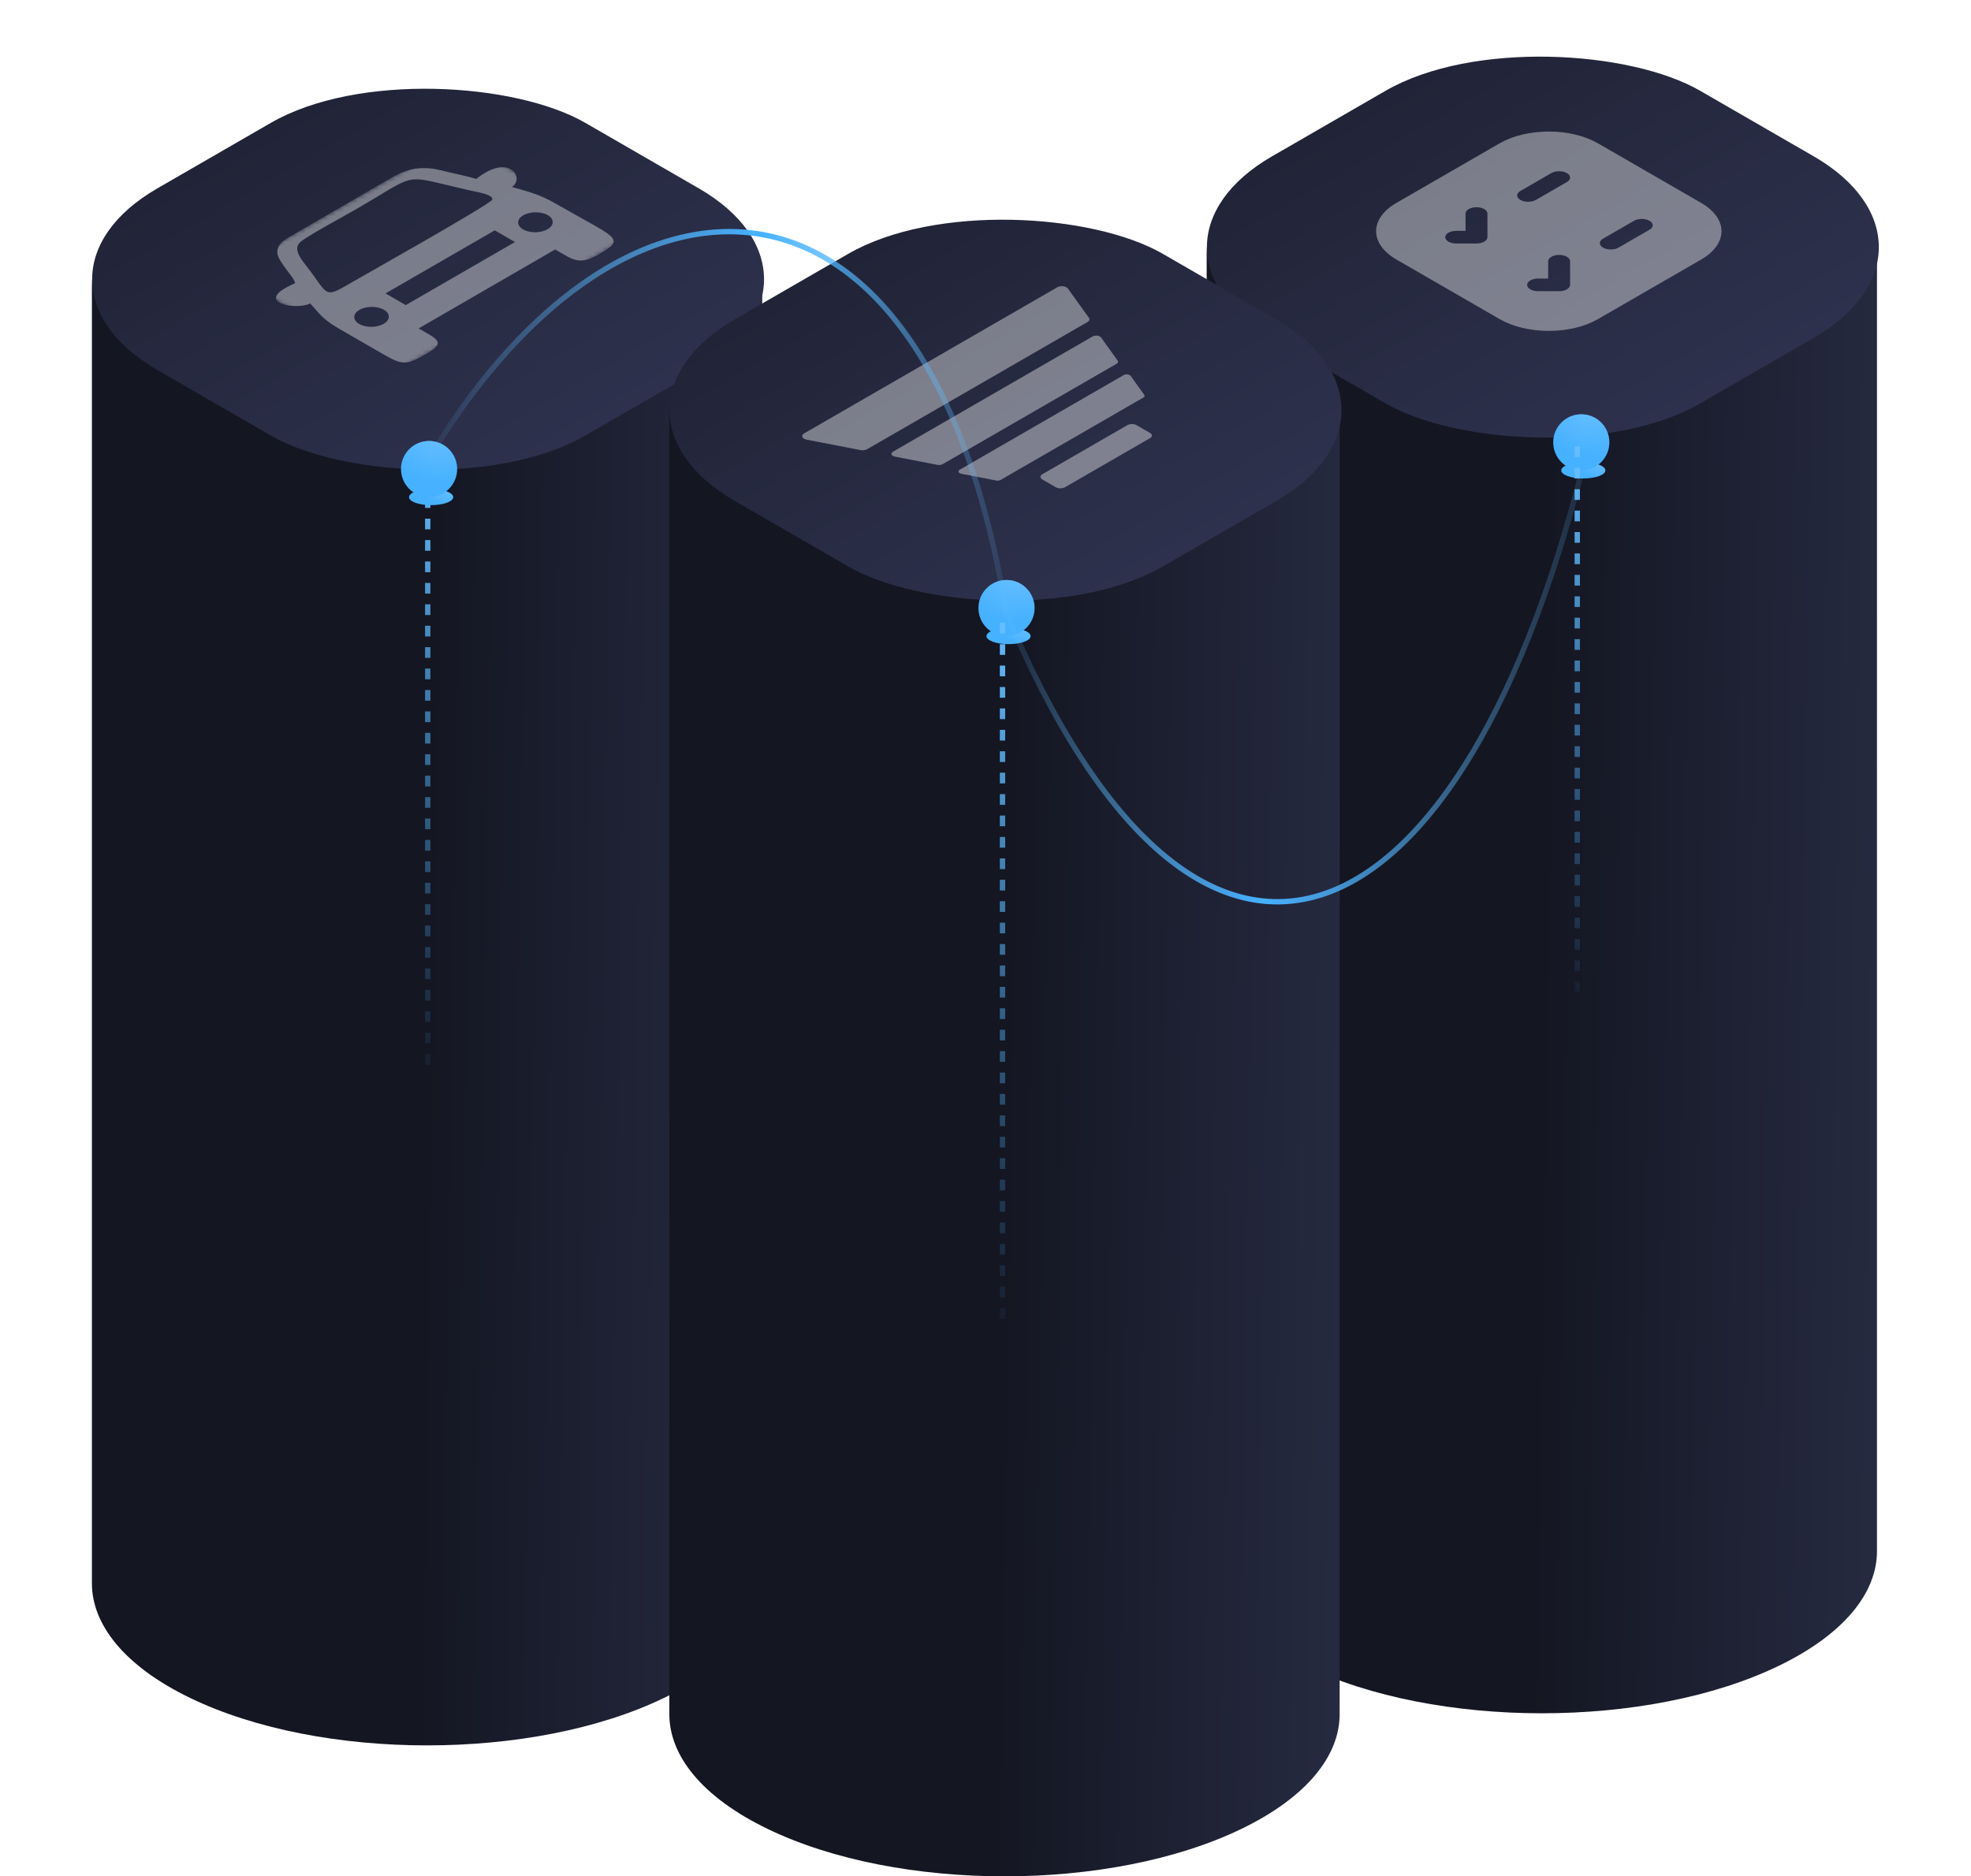
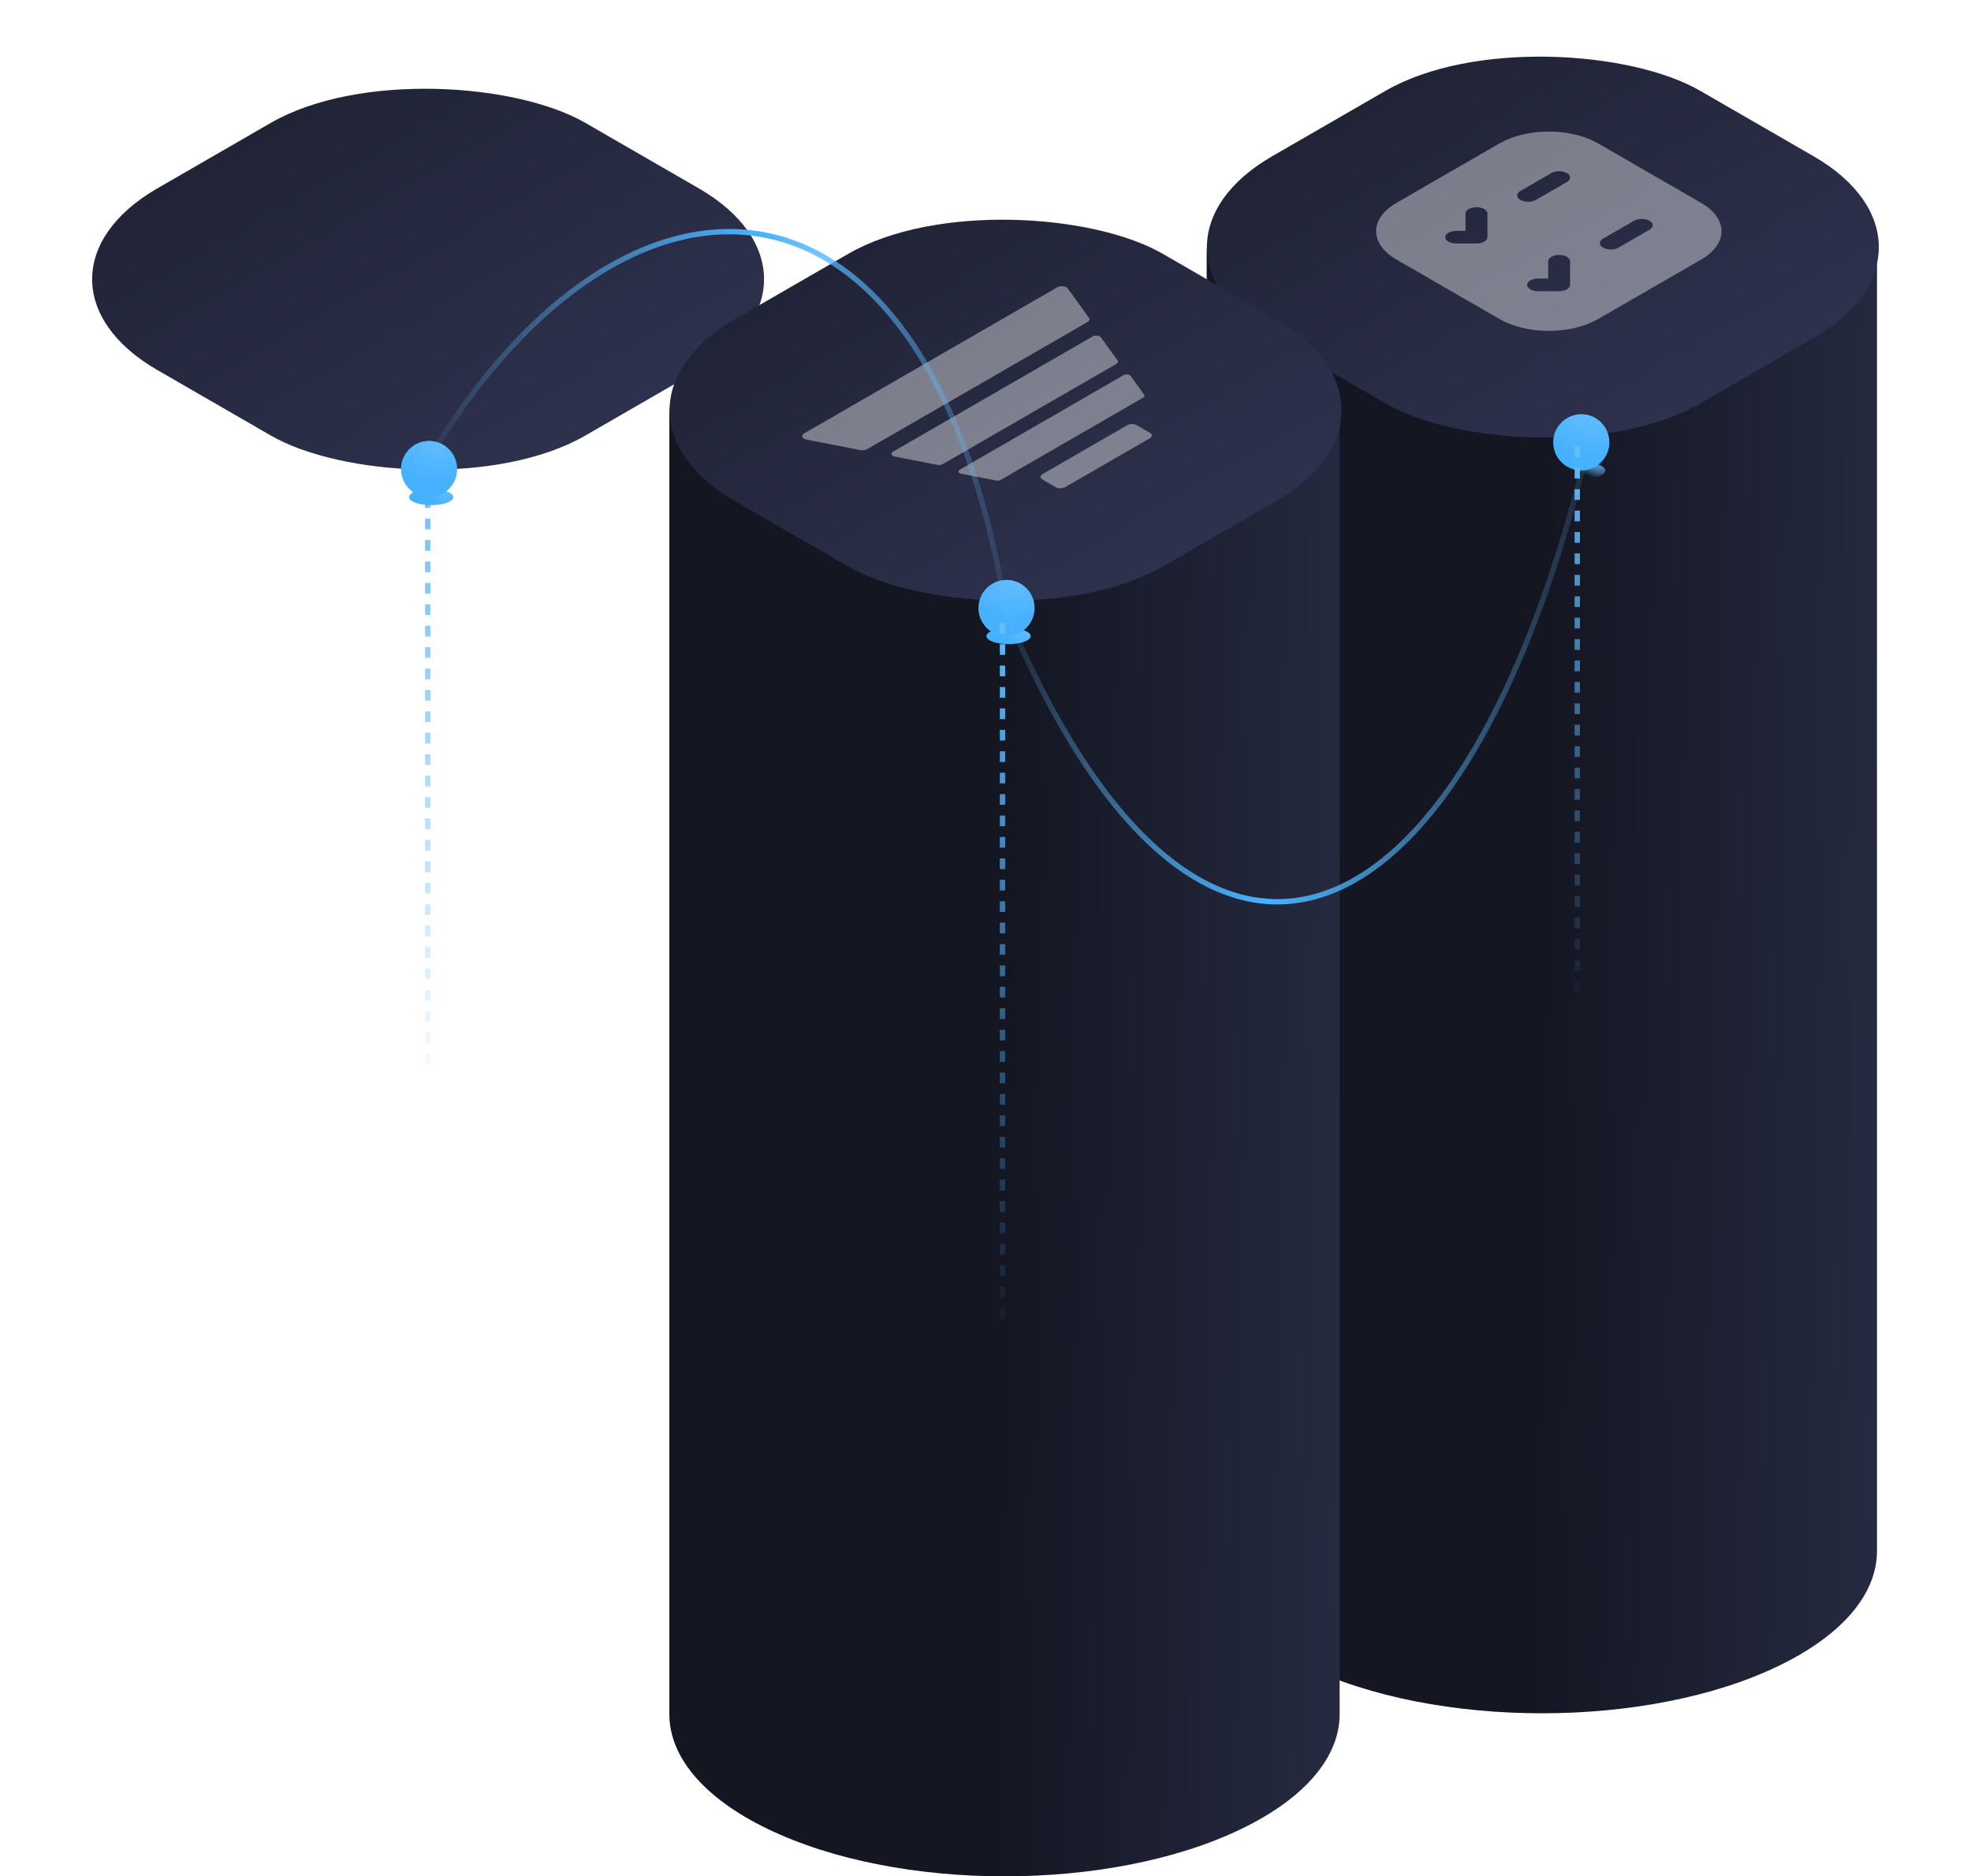
<svg xmlns="http://www.w3.org/2000/svg" width="460" height="438" viewBox="0 0 460 438" fill="none">
-   <path fill-rule="evenodd" clip-rule="evenodd" d="M21.448 369.582C21.448 379.269 29.084 388.955 44.357 396.345C74.904 411.126 124.43 411.126 154.976 396.345C170.25 388.955 177.886 379.269 177.886 369.582V66.79C177.886 57.103 170.25 47.417 154.976 40.026C124.43 25.245 74.904 25.245 44.357 40.026C29.084 47.417 21.448 57.103 21.448 66.79V369.582Z" fill="url(#paint0_linear_5_7455)" />
  <rect width="115.369" height="115.369" rx="42.391" transform="matrix(0.866 -0.5 0.866 0.5 0 65.176)" fill="url(#paint1_linear_5_7455)" />
  <g style="mix-blend-mode:overlay">
    <mask id="mask0_5_7455" style="mask-type:luminance" maskUnits="userSpaceOnUse" x="53" y="32" width="94" height="55">
-       <path d="M53.033 63.596L106.991 32.446L146.696 55.367L92.738 86.517L53.033 63.596Z" fill="white" />
-     </mask>
+       </mask>
    <g mask="url(#mask0_5_7455)">
      <path fill-rule="evenodd" clip-rule="evenodd" d="M72.379 70.832C74.624 73.197 75.124 74.406 79.015 76.667C82.419 78.642 85.84 80.597 89.243 82.572C93.802 85.209 94.72 85.361 99.442 82.649C104.333 79.846 101.937 79.14 97.693 76.67L129.565 58.235C133.705 60.586 135.132 62.066 139.751 59.379C146.352 55.554 143.753 55.656 129.823 47.604C126.066 45.43 123.636 44.818 119.465 43.644C122.494 41.776 119.125 35.468 111.154 41.761C109.107 41.157 106.974 40.711 104.802 40.214C102.071 39.582 101.373 39.249 98.714 39.246C96.461 39.239 94.388 39.893 92.488 40.875L91.622 41.321L67.39 55.4C62.922 58.024 65.059 60.352 66.623 62.608C67.235 63.489 68.803 65.319 68.885 66.108C58.445 70.573 69.178 72.54 72.379 70.832ZM94.703 71.217L89.981 68.491L115.471 53.776L120.193 56.502L94.703 71.217ZM89.597 72.309C91.148 73.205 91.131 74.677 89.537 75.598C87.947 76.516 85.396 76.531 83.841 75.632C82.281 74.732 82.294 73.252 83.884 72.334C85.478 71.414 88.037 71.409 89.597 72.309ZM127.85 50.226C129.401 51.121 129.376 52.599 127.79 53.514C126.191 54.437 123.641 54.452 122.085 53.554C120.525 52.653 120.538 51.173 122.137 50.251C123.723 49.335 126.29 49.325 127.85 50.226ZM70.031 56.562C71.337 55.281 80.321 50.448 82.859 48.982C95.763 41.532 94.363 40.834 102.649 42.796C104.829 43.318 107.074 43.833 109.202 44.346C110.969 44.779 115.226 45.336 114.881 46.614C114.623 47.565 85.151 64.151 82.441 65.715C76.219 69.307 76.723 69.3 73.095 64.195C70.984 61.235 68.028 58.504 70.031 56.562Z" fill="white" fill-opacity="0.39" />
    </g>
  </g>
  <path fill-rule="evenodd" clip-rule="evenodd" d="M281.619 362.088C281.619 371.775 289.256 381.461 304.529 388.852C335.075 403.633 384.601 403.633 415.148 388.852C430.421 381.461 438.058 371.775 438.058 362.088V59.296C438.058 49.609 430.421 39.923 415.148 32.532C384.601 17.752 335.075 17.752 304.529 32.532C289.256 39.923 281.619 49.609 281.619 59.296V362.088Z" fill="url(#paint2_linear_5_7455)" />
  <rect width="115.369" height="115.369" rx="42.391" transform="matrix(0.866 -0.5 0.866 0.5 260.172 57.681)" fill="url(#paint3_linear_5_7455)" />
  <g style="mix-blend-mode:overlay">
    <path d="M350.013 33.444L325.904 47.362C322.867 49.116 321.161 51.494 321.161 53.974C321.161 56.453 322.867 58.831 325.904 60.585L350.013 74.503C353.051 76.256 357.17 77.241 361.465 77.241C365.761 77.241 369.88 76.256 372.917 74.503L397.026 60.585C400.063 58.831 401.77 56.453 401.77 53.974C401.77 51.494 400.063 49.116 397.026 47.362L372.917 33.444C369.88 31.691 365.761 30.706 361.465 30.706C357.17 30.706 353.051 31.691 350.013 33.444ZM366.432 60.933L366.432 66.5C366.431 66.891 366.162 67.266 365.683 67.543C365.204 67.82 364.554 67.975 363.876 67.975H359.054C358.711 67.982 358.369 67.949 358.048 67.878C357.728 67.807 357.435 67.7 357.188 67.562C356.941 67.424 356.745 67.259 356.61 67.077C356.476 66.894 356.407 66.698 356.407 66.5C356.407 66.302 356.476 66.106 356.61 65.923C356.745 65.74 356.941 65.576 357.188 65.438C357.435 65.3 357.728 65.193 358.048 65.122C358.369 65.051 358.711 65.018 359.054 65.025L361.321 65.025L361.321 60.933C361.344 60.55 361.623 60.188 362.1 59.923C362.577 59.657 363.214 59.508 363.876 59.508C364.539 59.508 365.175 59.657 365.652 59.923C366.129 60.188 366.408 60.55 366.432 60.933ZM347.145 49.798L347.144 55.365C347.144 55.757 346.875 56.132 346.396 56.408C345.916 56.685 345.267 56.84 344.589 56.841H339.767C339.105 56.827 338.478 56.666 338.018 56.391C337.557 56.115 337.3 55.748 337.3 55.365C337.3 54.983 337.557 54.615 338.018 54.34C338.478 54.065 339.105 53.904 339.767 53.89L342.033 53.89V49.798C342.057 49.416 342.336 49.054 342.813 48.788C343.29 48.523 343.926 48.374 344.589 48.374C345.252 48.374 345.888 48.523 346.365 48.788C346.842 49.054 347.121 49.416 347.145 49.798ZM384.972 53.626L377.739 57.801C377.259 58.078 376.609 58.233 375.931 58.233C375.253 58.233 374.602 58.078 374.123 57.801C373.643 57.524 373.374 57.149 373.374 56.757C373.374 56.366 373.643 55.99 374.123 55.713L381.355 51.538C381.835 51.261 382.485 51.106 383.163 51.106C383.842 51.106 384.492 51.261 384.972 51.538C385.451 51.815 385.721 52.19 385.721 52.582C385.721 52.973 385.451 53.349 384.972 53.626ZM365.684 42.491L358.452 46.667C357.972 46.944 357.322 47.099 356.643 47.099C355.965 47.099 355.315 46.944 354.835 46.667C354.356 46.39 354.086 46.014 354.086 45.623C354.086 45.231 354.356 44.856 354.835 44.579L362.068 40.403C362.548 40.127 363.198 39.971 363.876 39.971C364.554 39.971 365.205 40.127 365.684 40.403C366.164 40.68 366.433 41.056 366.433 41.447C366.433 41.839 366.164 42.214 365.684 42.491Z" fill="white" fill-opacity="0.4" />
  </g>
  <path fill-rule="evenodd" clip-rule="evenodd" d="M156.213 400.152C156.213 409.838 163.849 419.525 179.123 426.915C209.669 441.696 259.195 441.696 289.742 426.915C305.015 419.525 312.651 409.838 312.651 400.152V97.359C312.651 87.673 305.015 77.987 289.742 70.596C259.195 55.815 209.669 55.815 179.123 70.596C163.849 77.987 156.213 87.673 156.213 97.359V400.152Z" fill="url(#paint4_linear_5_7455)" />
  <rect width="115.369" height="115.369" rx="42.391" transform="matrix(0.866 -0.5 0.866 0.5 134.766 95.745)" fill="url(#paint5_linear_5_7455)" />
  <g style="mix-blend-mode:overlay">
    <path d="M200.823 105.068L188.256 102.627C187.184 102.419 186.865 101.633 187.664 101.172L246.745 67.064C247.513 66.622 248.813 66.771 249.229 67.35L254.152 74.203C254.388 74.532 254.258 74.91 253.822 75.162L202.385 104.856C201.976 105.092 201.371 105.174 200.823 105.068Z" fill="white" fill-opacity="0.4" />
    <path d="M218.778 108.516L208.866 106.591C208.021 106.427 207.769 105.807 208.4 105.443L254.998 78.541C255.604 78.192 256.629 78.31 256.957 78.766L260.84 84.172C261.026 84.431 260.924 84.73 260.58 84.928L220.01 108.349C219.688 108.536 219.21 108.6 218.778 108.516Z" fill="white" fill-opacity="0.4" />
    <path d="M232.507 112.173L224.365 110.591C223.671 110.457 223.464 109.948 223.982 109.649L262.259 87.551C262.756 87.264 263.599 87.36 263.868 87.735L267.058 92.176C267.211 92.389 267.126 92.634 266.844 92.797L233.519 112.036C233.254 112.189 232.862 112.242 232.507 112.173Z" fill="white" fill-opacity="0.4" />
    <path d="M246.398 113.736L243.276 111.934C242.682 111.591 242.682 111.034 243.276 110.691L263.104 99.244C263.699 98.9 264.663 98.9 265.258 99.244L268.38 101.046C268.975 101.389 268.975 101.946 268.38 102.29L248.552 113.736C247.957 114.08 246.993 114.08 246.398 113.736Z" fill="white" fill-opacity="0.4" />
  </g>
  <g filter="url(#filter0_f_5_7455)">
    <ellipse cx="5.147" cy="1.872" rx="5.147" ry="1.872" transform="matrix(-1 0 0 1 240.519 146.621)" fill="#46B1FF" />
    <ellipse cx="5.147" cy="1.872" rx="5.147" ry="1.872" transform="matrix(-1 0 0 1 240.519 146.621)" fill="url(#paint6_radial_5_7455)" />
  </g>
  <g filter="url(#filter1_i_5_7455)">
    <circle cx="6.551" cy="6.551" r="6.551" transform="matrix(-1 0 0 1 241.455 135.392)" fill="#46B1FF" />
    <circle cx="6.551" cy="6.551" r="6.551" transform="matrix(-1 0 0 1 241.455 135.392)" fill="url(#paint7_radial_5_7455)" />
  </g>
  <path d="M98.501 109.803C143.189 32.132 216.187 29.013 234.852 142.877" stroke="url(#paint8_linear_5_7455)" stroke-width="1.248" />
  <path d="M370.605 104.198C342.28 222.427 280.142 251.96 234.367 141.943" stroke="url(#paint9_linear_5_7455)" stroke-width="1.248" />
  <line y1="-0.624" x2="144.128" y2="-0.624" transform="matrix(-4.37103e-08 1 1 4.37125e-08 100.45 106.068)" stroke="url(#paint10_linear_5_7455)" stroke-width="1.248" stroke-dasharray="2.5 2.5" />
  <line y1="-0.624" x2="163.469" y2="-0.624" transform="matrix(-4.37103e-08 1 1 4.37125e-08 234.592 145.373)" stroke="url(#paint11_linear_5_7455)" stroke-width="1.248" stroke-dasharray="2.5 2.5" />
  <g filter="url(#filter2_f_5_7455)">
-     <ellipse cx="5.147" cy="1.872" rx="5.147" ry="1.872" transform="matrix(-1 0 0 1 374.661 107.942)" fill="#46B1FF" />
    <ellipse cx="5.147" cy="1.872" rx="5.147" ry="1.872" transform="matrix(-1 0 0 1 374.661 107.942)" fill="url(#paint12_radial_5_7455)" />
  </g>
  <g filter="url(#filter3_i_5_7455)">
    <circle cx="6.551" cy="6.551" r="6.551" transform="matrix(-1 0 0 1 375.597 96.713)" fill="#46B1FF" />
    <circle cx="6.551" cy="6.551" r="6.551" transform="matrix(-1 0 0 1 375.597 96.713)" fill="url(#paint13_radial_5_7455)" />
  </g>
  <line y1="-0.624" x2="127.282" y2="-0.624" transform="matrix(-4.37114e-08 1 1 4.37114e-08 368.733 104.198)" stroke="url(#paint14_linear_5_7455)" stroke-width="1.248" stroke-dasharray="2.5 2.5" />
  <g filter="url(#filter4_f_5_7455)">
    <ellipse cx="5.147" cy="1.872" rx="5.147" ry="1.872" transform="matrix(-1 0 0 1 105.754 114.173)" fill="#46B1FF" />
    <ellipse cx="5.147" cy="1.872" rx="5.147" ry="1.872" transform="matrix(-1 0 0 1 105.754 114.173)" fill="url(#paint15_radial_5_7455)" />
  </g>
  <g filter="url(#filter5_i_5_7455)">
    <circle cx="6.551" cy="6.551" r="6.551" transform="matrix(-1 0 0 1 106.689 102.944)" fill="#46B1FF" />
    <circle cx="6.551" cy="6.551" r="6.551" transform="matrix(-1 0 0 1 106.689 102.944)" fill="url(#paint16_radial_5_7455)" />
  </g>
  <defs>
    <filter id="filter0_f_5_7455" x="222.082" y="138.478" width="26.579" height="20.028" filterUnits="userSpaceOnUse" color-interpolation-filters="sRGB">
      <feFlood flood-opacity="0" result="BackgroundImageFix" />
      <feBlend mode="normal" in="SourceGraphic" in2="BackgroundImageFix" result="shape" />
      <feGaussianBlur stdDeviation="4.071" result="effect1_foregroundBlur_5_7455" />
    </filter>
    <filter id="filter1_i_5_7455" x="228.353" y="135.392" width="13.102" height="13.102" filterUnits="userSpaceOnUse" color-interpolation-filters="sRGB">
      <feFlood flood-opacity="0" result="BackgroundImageFix" />
      <feBlend mode="normal" in="SourceGraphic" in2="BackgroundImageFix" result="shape" />
      <feColorMatrix in="SourceAlpha" type="matrix" values="0 0 0 0 0 0 0 0 0 0 0 0 0 0 0 0 0 0 127 0" result="hardAlpha" />
      <feOffset />
      <feGaussianBlur stdDeviation="4.679" />
      <feComposite in2="hardAlpha" operator="arithmetic" k2="-1" k3="1" />
      <feColorMatrix type="matrix" values="0 0 0 0 1 0 0 0 0 1 0 0 0 0 1 0 0 0 0.4 0" />
      <feBlend mode="normal" in2="shape" result="effect1_innerShadow_5_7455" />
    </filter>
    <filter id="filter2_f_5_7455" x="356.224" y="99.8" width="26.579" height="20.028" filterUnits="userSpaceOnUse" color-interpolation-filters="sRGB">
      <feFlood flood-opacity="0" result="BackgroundImageFix" />
      <feBlend mode="normal" in="SourceGraphic" in2="BackgroundImageFix" result="shape" />
      <feGaussianBlur stdDeviation="4.071" result="effect1_foregroundBlur_5_7455" />
    </filter>
    <filter id="filter3_i_5_7455" x="362.494" y="96.713" width="13.102" height="13.102" filterUnits="userSpaceOnUse" color-interpolation-filters="sRGB">
      <feFlood flood-opacity="0" result="BackgroundImageFix" />
      <feBlend mode="normal" in="SourceGraphic" in2="BackgroundImageFix" result="shape" />
      <feColorMatrix in="SourceAlpha" type="matrix" values="0 0 0 0 0 0 0 0 0 0 0 0 0 0 0 0 0 0 127 0" result="hardAlpha" />
      <feOffset />
      <feGaussianBlur stdDeviation="4.679" />
      <feComposite in2="hardAlpha" operator="arithmetic" k2="-1" k3="1" />
      <feColorMatrix type="matrix" values="0 0 0 0 1 0 0 0 0 1 0 0 0 0 1 0 0 0 0.4 0" />
      <feBlend mode="normal" in2="shape" result="effect1_innerShadow_5_7455" />
    </filter>
    <filter id="filter4_f_5_7455" x="87.317" y="106.031" width="26.579" height="20.028" filterUnits="userSpaceOnUse" color-interpolation-filters="sRGB">
      <feFlood flood-opacity="0" result="BackgroundImageFix" />
      <feBlend mode="normal" in="SourceGraphic" in2="BackgroundImageFix" result="shape" />
      <feGaussianBlur stdDeviation="4.071" result="effect1_foregroundBlur_5_7455" />
    </filter>
    <filter id="filter5_i_5_7455" x="93.587" y="102.944" width="13.102" height="13.102" filterUnits="userSpaceOnUse" color-interpolation-filters="sRGB">
      <feFlood flood-opacity="0" result="BackgroundImageFix" />
      <feBlend mode="normal" in="SourceGraphic" in2="BackgroundImageFix" result="shape" />
      <feColorMatrix in="SourceAlpha" type="matrix" values="0 0 0 0 0 0 0 0 0 0 0 0 0 0 0 0 0 0 127 0" result="hardAlpha" />
      <feOffset />
      <feGaussianBlur stdDeviation="4.679" />
      <feComposite in2="hardAlpha" operator="arithmetic" k2="-1" k3="1" />
      <feColorMatrix type="matrix" values="0 0 0 0 1 0 0 0 0 1 0 0 0 0 1 0 0 0 0.4 0" />
      <feBlend mode="normal" in2="shape" result="effect1_innerShadow_5_7455" />
    </filter>
    <linearGradient id="paint0_linear_5_7455" x1="99.527" y1="203.172" x2="194.661" y2="204.654" gradientUnits="userSpaceOnUse">
      <stop stop-color="#141622" />
      <stop offset="1" stop-color="#292E46" />
    </linearGradient>
    <linearGradient id="paint1_linear_5_7455" x1="57.684" y1="0" x2="57.684" y2="115.369" gradientUnits="userSpaceOnUse">
      <stop stop-color="#212437" />
      <stop offset="1" stop-color="#2D314D" />
    </linearGradient>
    <linearGradient id="paint2_linear_5_7455" x1="359.698" y1="195.679" x2="454.833" y2="197.161" gradientUnits="userSpaceOnUse">
      <stop stop-color="#141622" />
      <stop offset="1" stop-color="#292E46" />
    </linearGradient>
    <linearGradient id="paint3_linear_5_7455" x1="57.684" y1="0" x2="57.684" y2="115.369" gradientUnits="userSpaceOnUse">
      <stop stop-color="#212437" />
      <stop offset="1" stop-color="#2D314D" />
    </linearGradient>
    <linearGradient id="paint4_linear_5_7455" x1="234.292" y1="233.742" x2="329.427" y2="235.224" gradientUnits="userSpaceOnUse">
      <stop stop-color="#141622" />
      <stop offset="1" stop-color="#292E46" />
    </linearGradient>
    <linearGradient id="paint5_linear_5_7455" x1="57.684" y1="0" x2="57.684" y2="115.369" gradientUnits="userSpaceOnUse">
      <stop stop-color="#212437" />
      <stop offset="1" stop-color="#2D314D" />
    </linearGradient>
    <radialGradient id="paint6_radial_5_7455" cx="0" cy="0" r="1" gradientUnits="userSpaceOnUse" gradientTransform="translate(3.713 -0.205) rotate(66.225) scale(3.208 9.555)">
      <stop stop-color="#64BEFF" />
      <stop offset="1" stop-color="#64BEFF" stop-opacity="0" />
    </radialGradient>
    <radialGradient id="paint7_radial_5_7455" cx="0" cy="0" r="1" gradientUnits="userSpaceOnUse" gradientTransform="translate(4.726 -0.718) rotate(80.899) scale(10.407 13.121)">
      <stop stop-color="#64BEFF" />
      <stop offset="1" stop-color="#64BEFF" stop-opacity="0" />
    </radialGradient>
    <linearGradient id="paint8_linear_5_7455" x1="98.541" y1="67.385" x2="246.712" y2="78.735" gradientUnits="userSpaceOnUse">
      <stop stop-color="#6EC2FF" stop-opacity="0" />
      <stop offset="0.52" stop-color="#46B1FF" />
      <stop offset="1" stop-color="#6EC2FF" stop-opacity="0" />
    </linearGradient>
    <linearGradient id="paint9_linear_5_7455" x1="371.602" y1="218.376" x2="223.431" y2="207.026" gradientUnits="userSpaceOnUse">
      <stop stop-color="#6EC2FF" stop-opacity="0" />
      <stop offset="0.52" stop-color="#46B1FF" />
      <stop offset="1" stop-color="#6EC2FF" stop-opacity="0" />
    </linearGradient>
    <linearGradient id="paint10_linear_5_7455" x1="-3.12" y1="7.5" x2="151.618" y2="8.084" gradientUnits="userSpaceOnUse">
      <stop stop-color="#66BEFF" />
      <stop offset="1" stop-color="#46B1FF" stop-opacity="0" />
    </linearGradient>
    <linearGradient id="paint11_linear_5_7455" x1="-3.538" y1="7.5" x2="171.965" y2="8.251" gradientUnits="userSpaceOnUse">
      <stop stop-color="#66BEFF" />
      <stop offset="1" stop-color="#46B1FF" stop-opacity="0" />
    </linearGradient>
    <radialGradient id="paint12_radial_5_7455" cx="0" cy="0" r="1" gradientUnits="userSpaceOnUse" gradientTransform="translate(3.713 -0.205) rotate(66.225) scale(3.208 9.555)">
      <stop stop-color="#64BEFF" />
      <stop offset="1" stop-color="#64BEFF" stop-opacity="0" />
    </radialGradient>
    <radialGradient id="paint13_radial_5_7455" cx="0" cy="0" r="1" gradientUnits="userSpaceOnUse" gradientTransform="translate(4.726 -0.718) rotate(80.899) scale(10.407 13.121)">
      <stop stop-color="#64BEFF" />
      <stop offset="1" stop-color="#64BEFF" stop-opacity="0" />
    </radialGradient>
    <linearGradient id="paint14_linear_5_7455" x1="-2.755" y1="7.5" x2="133.897" y2="7.955" gradientUnits="userSpaceOnUse">
      <stop stop-color="#66BEFF" />
      <stop offset="1" stop-color="#46B1FF" stop-opacity="0" />
    </linearGradient>
    <radialGradient id="paint15_radial_5_7455" cx="0" cy="0" r="1" gradientUnits="userSpaceOnUse" gradientTransform="translate(3.713 -0.205) rotate(66.225) scale(3.208 9.555)">
      <stop stop-color="#64BEFF" />
      <stop offset="1" stop-color="#64BEFF" stop-opacity="0" />
    </radialGradient>
    <radialGradient id="paint16_radial_5_7455" cx="0" cy="0" r="1" gradientUnits="userSpaceOnUse" gradientTransform="translate(4.726 -0.718) rotate(80.899) scale(10.407 13.121)">
      <stop stop-color="#64BEFF" />
      <stop offset="1" stop-color="#64BEFF" stop-opacity="0" />
    </radialGradient>
  </defs>
</svg>